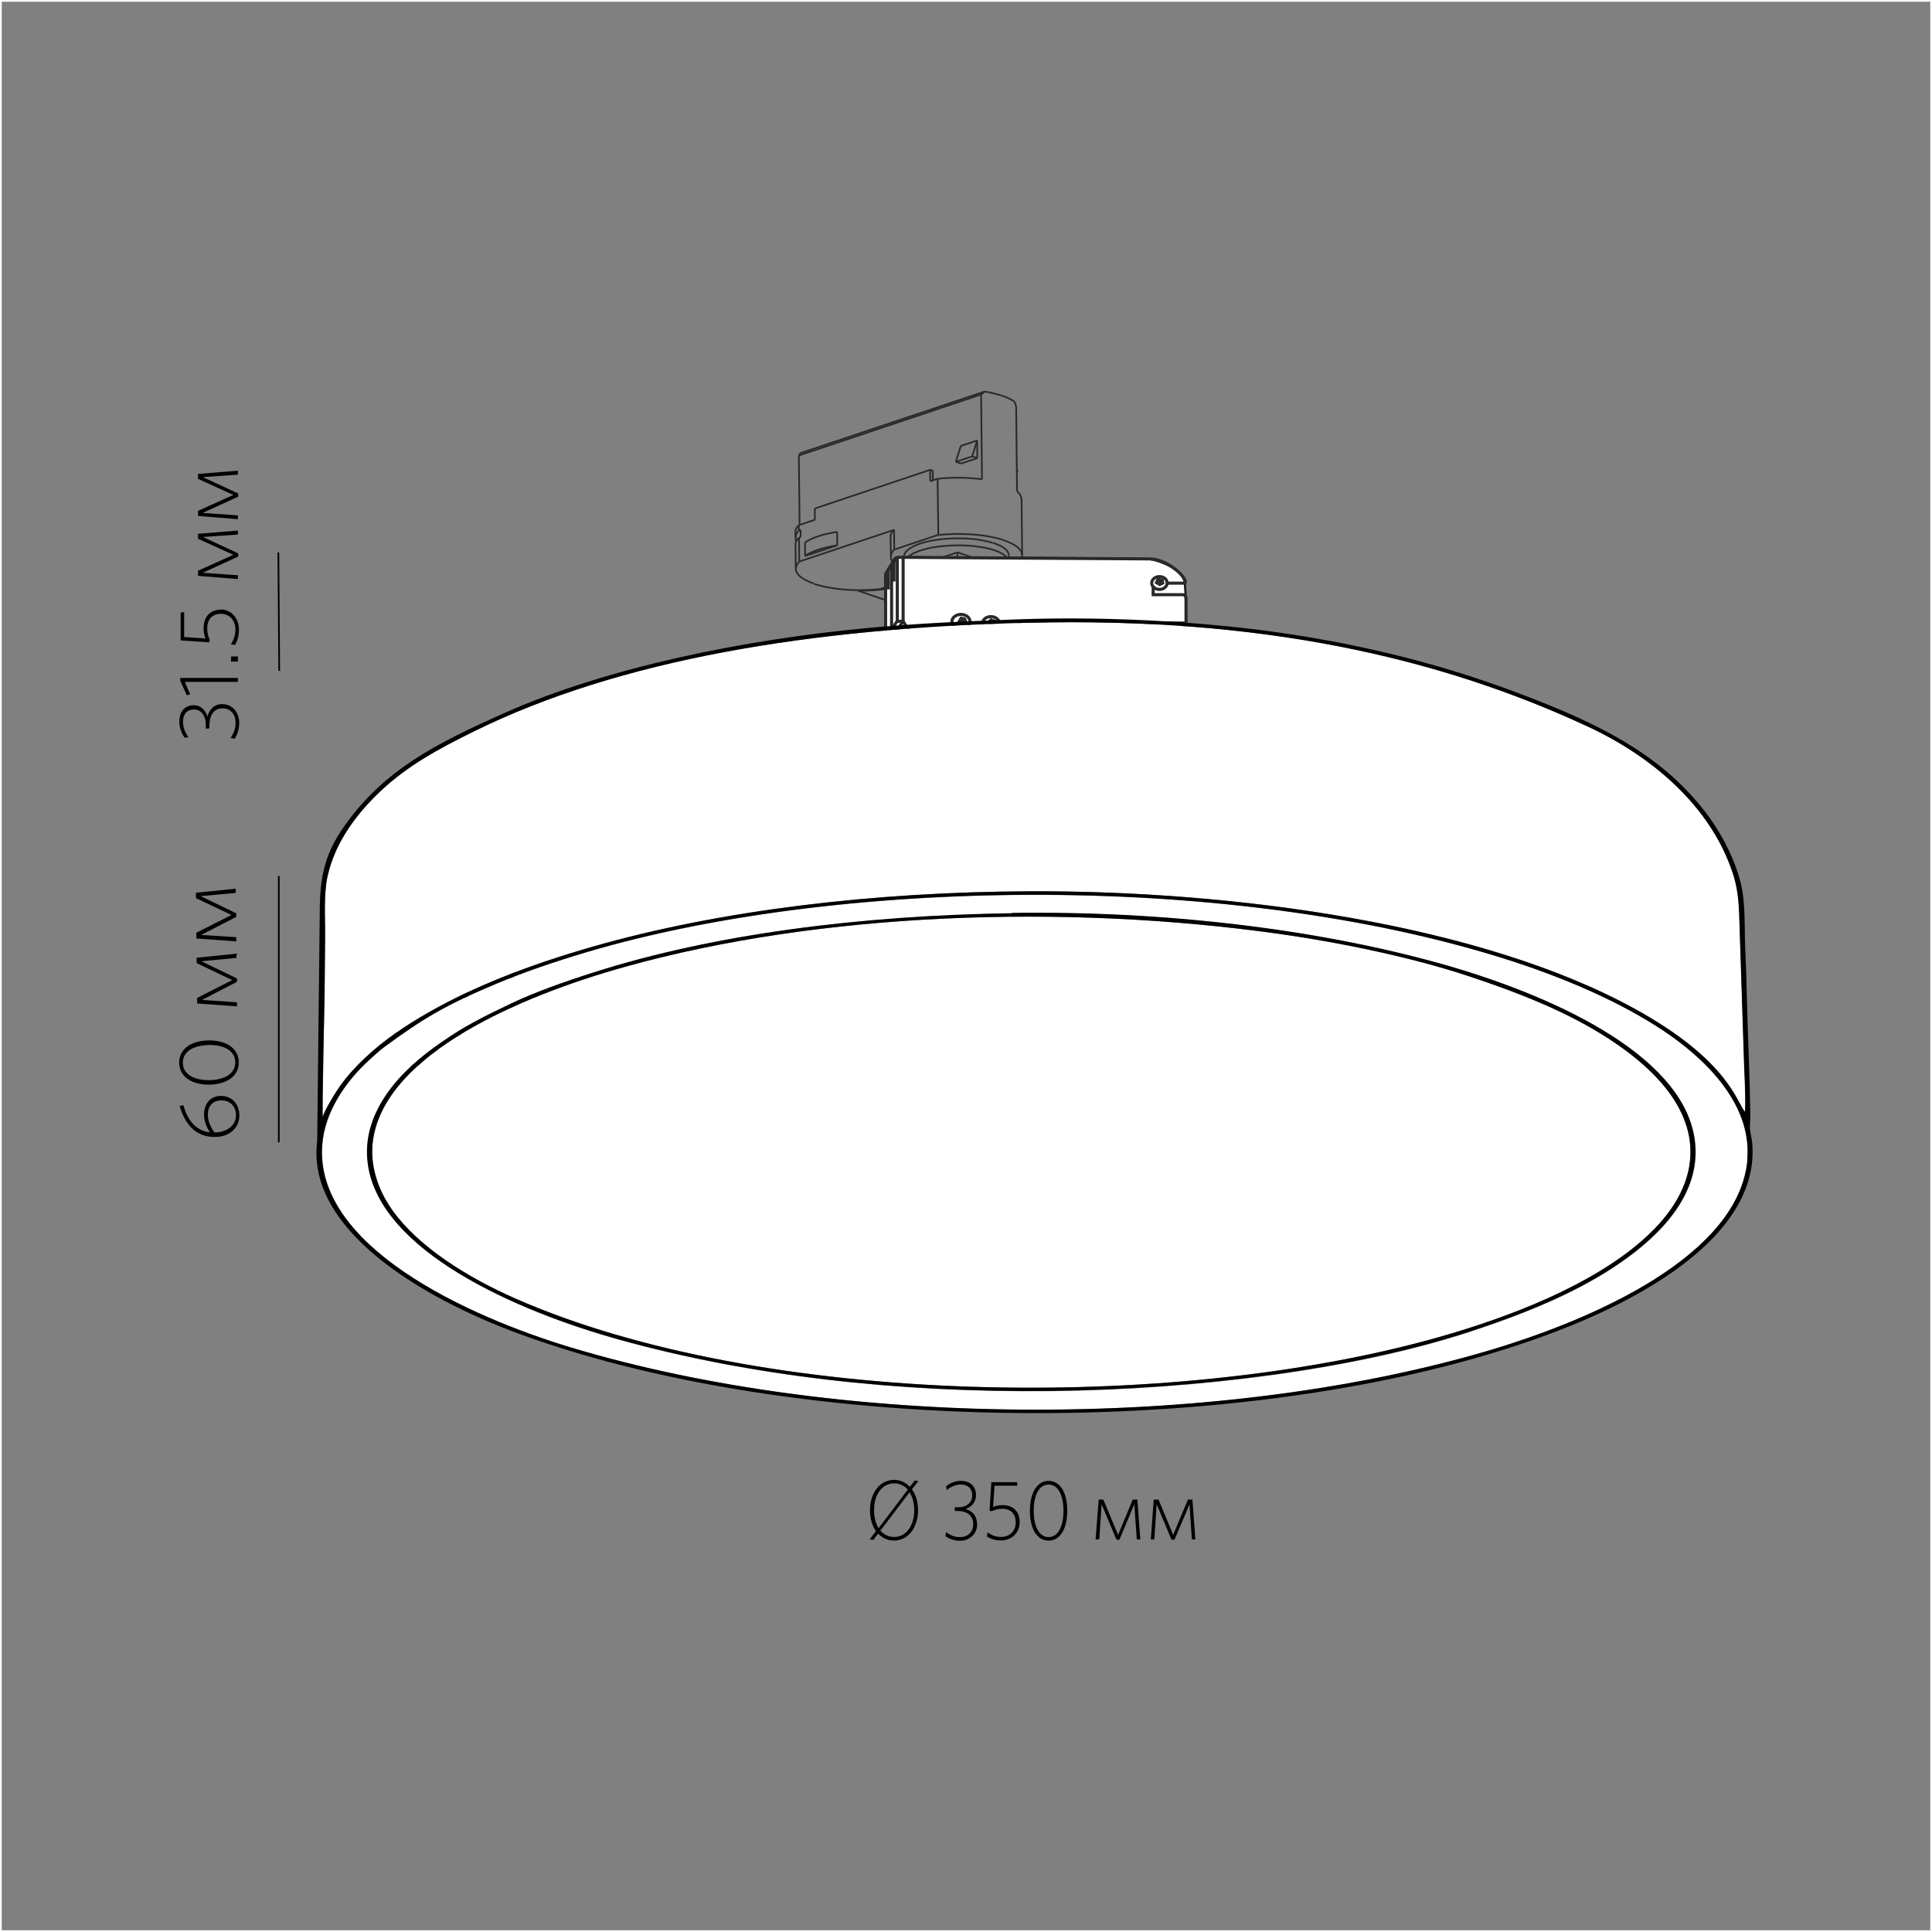
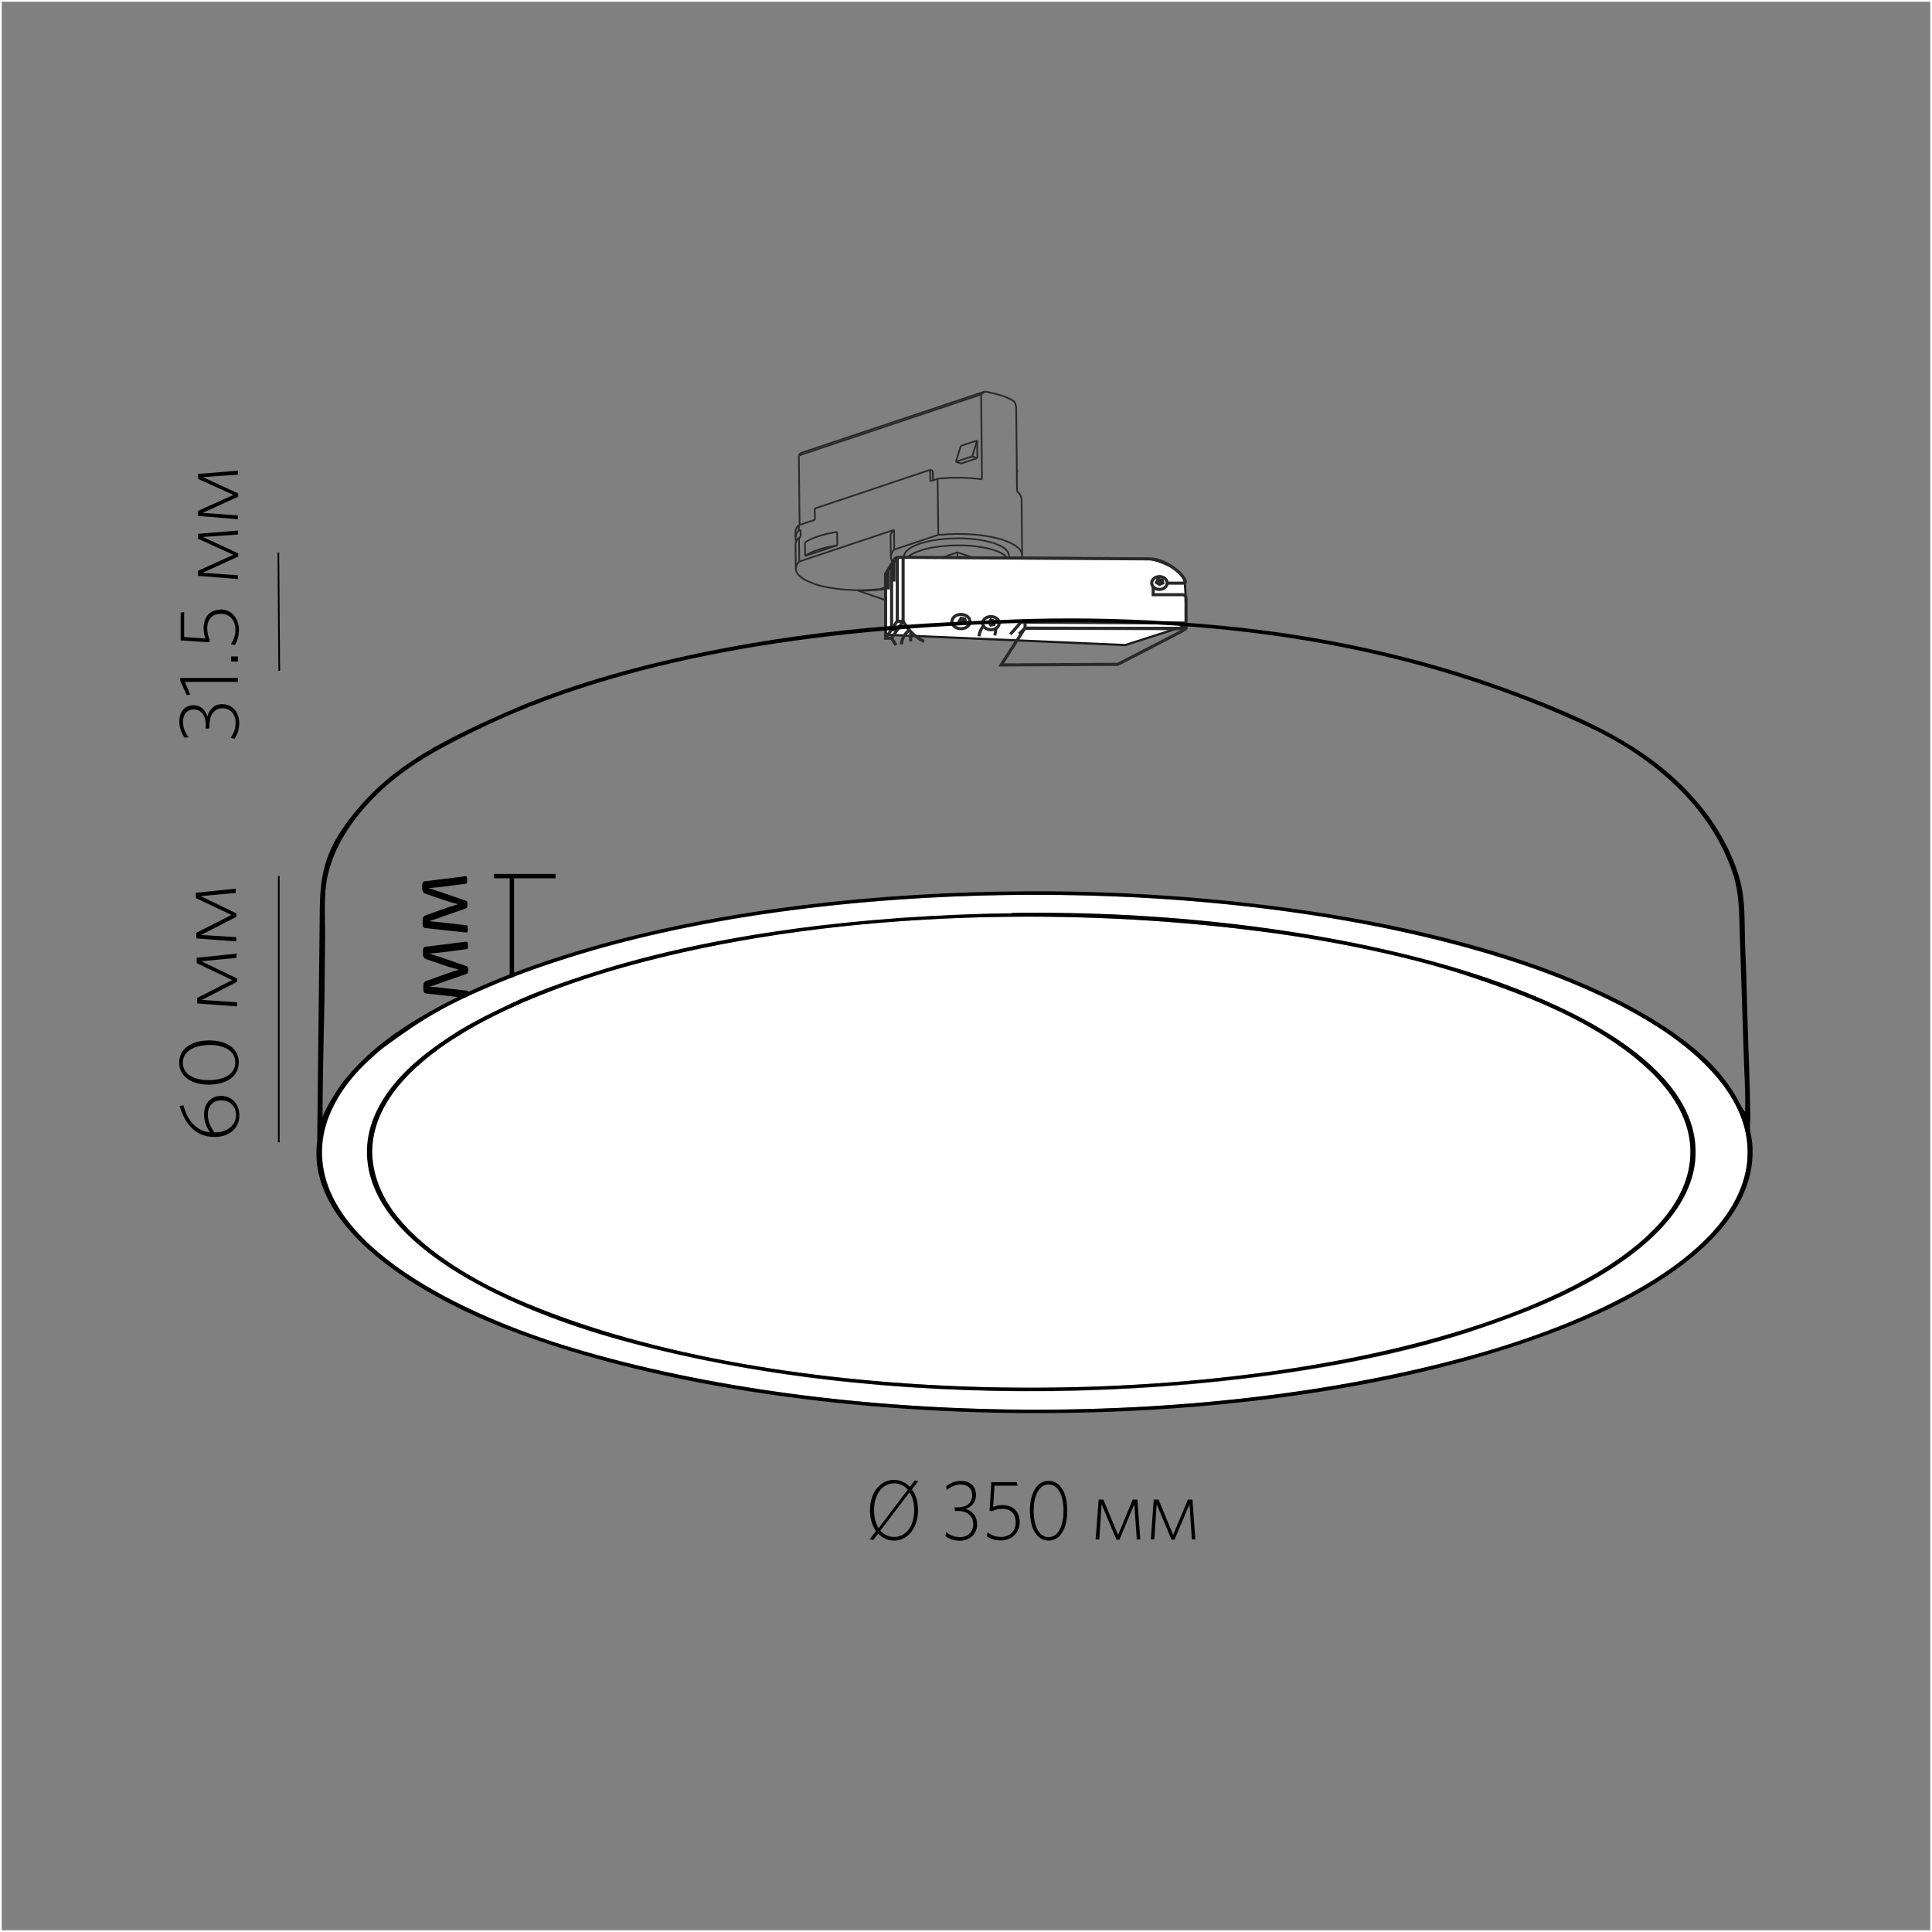
<svg xmlns="http://www.w3.org/2000/svg" xml:space="preserve" width="132.292mm" height="132.292mm" version="1.1" style="shape-rendering:geometricPrecision; text-rendering:geometricPrecision; image-rendering:optimizeQuality; fill-rule:evenodd; clip-rule:evenodd" viewBox="0 0 13229 13229">
  <rect x="0" y="0" width="13229" height="13229" fill="#808080" stroke="none" />
  <defs>
    <style type="text/css">
   
    .str5 {stroke:white;stroke-width:23.81}
    .str2 {stroke:black;stroke-width:11.4}
    .str0 {stroke:#292929;stroke-width:11.52;stroke-linejoin:bevel}
    .str1 {stroke:#1A1A1A;stroke-width:14.96}
    .str4 {stroke:#292929;stroke-width:21.11}
    .str3 {stroke:black;stroke-width:29.93}
    .fil2 {fill:none}
    .fil0 {fill:none;fill-rule:nonzero}
    .fil4 {fill:black}
    .fil1 {fill:white}
    .fil3 {fill:black;fill-rule:nonzero}
   
  </style>
  </defs>
  <g id="Слой_x0020_1">
    <g id="_1058152800">
      <line class="fil0 str0" x1="6742" y1="2681" x2="5480" y2="3103" />
      <line class="fil0 str0" x1="6718" y1="2701" x2="5470" y2="3119" />
      <line class="fil0 str0" x1="6579" y1="3053" x2="6691" y2="3016" />
      <line class="fil0 str0" x1="6369" y1="3217" x2="5579" y2="3482" />
      <line class="fil0 str0" x1="6545" y1="3162" x2="6657" y2="3125" />
      <line class="fil0 str0" x1="6581" y1="3174" x2="6692" y2="3137" />
      <line class="fil0 str0" x1="6420" y1="3278" x2="6370" y2="3295" />
      <line class="fil0 str0" x1="5580" y1="3559" x2="5470" y2="3596" />
      <line class="fil0 str0" x1="5482" y1="3628" x2="5470" y2="3632" />
      <line class="fil0 str0" x1="5482" y1="3677" x2="5471" y2="3681" />
      <line class="fil0 str0" x1="6963" y1="3233" x2="6968" y2="3231" />
      <line class="fil0 str0" x1="5513" y1="3807" x2="5733" y2="3734" />
      <line class="fil0 str0" x1="6122" y1="3628" x2="5473" y2="3845" />
      <line class="fil0 str0" x1="6123" y1="3763" x2="6425" y2="3662" />
      <line class="fil0 str0" x1="6178" y1="3897" x2="6201" y2="3889" />
      <line class="fil0 str0" x1="6296" y1="3869" x2="6556" y2="3782" />
      <line class="fil0 str0" x1="6178" y1="3945" x2="6238" y2="3925" />
      <line class="fil0 str0" x1="6290" y1="3943" x2="6225" y2="3964" />
      <line class="fil0 str0" x1="6024" y1="4034" x2="6285" y2="3947" />
      <line class="fil0 str0" x1="6285" y1="3962" x2="6297" y2="3952" />
      <line class="fil0 str0" x1="6976" y1="3851" x2="6902" y2="3876" />
      <line class="fil0 str0" x1="5449" y1="3894" x2="5447" y2="3730" />
      <line class="fil0 str0" x1="5447" y1="3681" x2="5446" y2="3645" />
      <line class="fil0 str0" x1="5473" y1="3845" x2="5471" y2="3681" />
      <line class="fil0 str0" x1="5470" y1="3632" x2="5470" y2="3596" />
      <line class="fil0 str0" x1="5475" y1="3594" x2="5470" y2="3119" />
      <line class="fil0 str0" x1="5482" y1="3677" x2="5482" y2="3628" />
      <line class="fil0 str0" x1="5512" y1="3715" x2="5513" y2="3807" />
      <line class="fil0 str0" x1="5579" y1="3482" x2="5580" y2="3559" />
      <line class="fil0 str0" x1="5733" y1="3734" x2="5732" y2="3642" />
      <line class="fil0 str0" x1="6098" y1="4100" x2="6106" y2="4050" />
      <line class="fil0 str0" x1="5877" y1="4041" x2="5877" y2="4045" />
      <line class="fil0 str0" x1="6545" y1="3162" x2="6579" y2="3053" />
      <line class="fil0 str0" x1="6691" y1="3016" x2="6657" y2="3125" />
      <line class="fil0 str0" x1="6060" y1="4034" x2="6060" y2="4022" />
      <line class="fil0 str0" x1="6098" y1="3677" x2="6100" y2="3813" />
      <line class="fil0 str0" x1="6106" y1="4050" x2="6106" y2="4006" />
      <line class="fil0 str0" x1="6123" y1="3763" x2="6122" y2="3628" />
      <line class="fil0 str0" x1="6178" y1="3945" x2="6178" y2="3897" />
      <line class="fil0 str0" x1="6190" y1="3811" x2="6190" y2="3860" />
      <line class="fil0 str0" x1="6238" y1="3925" x2="6238" y2="3919" />
      <line class="fil0 str0" x1="6285" y1="3944" x2="6285" y2="3962" />
      <line class="fil0 str0" x1="6296" y1="3869" x2="6298" y2="4075" />
      <line class="fil0 str0" x1="6369" y1="3217" x2="6370" y2="3295" />
      <line class="fil0 str0" x1="6387" y1="3223" x2="6388" y2="3289" />
      <line class="fil0 str0" x1="6420" y1="3278" x2="6425" y2="3662" />
      <line class="fil0 str0" x1="6556" y1="3838" x2="6556" y2="3782" />
      <line class="fil0 str0" x1="6692" y1="3137" x2="6691" y2="3016" />
      <line class="fil0 str0" x1="6718" y1="2701" x2="6724" y2="3282" />
      <line class="fil0 str0" x1="6054" y1="4106" x2="5877" y2="4045" />
      <line class="fil0 str0" x1="6909" y1="3803" x2="6910" y2="3852" />
      <line class="fil0 str0" x1="6964" y1="3364" x2="6958" y2="2784" />
      <line class="fil0 str0" x1="6999" y1="3802" x2="6995" y2="3418" />
      <line class="fil0 str0" x1="6060" y1="4034" x2="6106" y2="4050" />
      <line class="fil0 str0" x1="6297" y1="3963" x2="6285" y2="3962" />
      <line class="fil0 str0" x1="6238" y1="3925" x2="6290" y2="3943" />
      <line class="fil0 str0" x1="6968" y1="3231" x2="6963" y2="3214" />
      <line class="fil0 str0" x1="6556" y1="3782" x2="6804" y2="3867" />
      <line class="fil0 str0" x1="6387" y1="3223" x2="6369" y2="3217" />
      <line class="fil0 str0" x1="6545" y1="3162" x2="6581" y2="3174" />
      <line class="fil0 str0" x1="6657" y1="3125" x2="6692" y2="3137" />
      <line class="fil0 str0" x1="6963" y1="3230" x2="6968" y2="3231" />
      <path class="fil0 str0" d="M5877 4045c49,0 98,-2 147,-7" />
      <path class="fil0 str0" d="M6024 4038c12,-1 24,-3 36,-4" />
      <path class="fil0 str0" d="M6290 3942c2,1 4,2 7,2" />
      <path class="fil0 str0" d="M6054 4106c2,1 4,1 6,1 2,0 5,1 7,1 2,0 5,0 7,0 2,0 5,0 7,-1 2,0 4,-1 7,-1 2,0 4,-1 5,-2 1,0 1,-1 2,-1 1,0 1,-1 2,-1 1,-1 1,-2 1,-2" />
      <path class="fil0 str0" d="M6796 3716c9,3 17,5 25,9 8,3 15,6 22,9 7,3 13,7 19,10 6,3 11,7 16,11 5,3 9,7 13,11 3,4 7,8 9,12 2,4 4,8 6,12 1,4 2,8 2,12" />
      <path class="fil0 str0" d="M6691 3694c19,3 37,6 55,10 17,3 33,8 49,13" />
      <path class="fil0 str0" d="M6806 3939c8,-3 16,-6 24,-9 7,-3 14,-6 21,-10 6,-3 12,-7 18,-10 5,-3 10,-7 15,-11 4,-3 8,-7 12,-11 3,-4 6,-8 8,-12 2,-4 4,-8 5,-12 1,-4 2,-8 2,-12" />
      <path class="fil0 str0" d="M6190 3811c0,-3 0,-5 1,-8 0,-3 1,-5 2,-7 2,-5 5,-10 8,-15 4,-5 8,-10 13,-14 6,-5 12,-10 19,-14 8,-5 15,-9 23,-13 9,-4 18,-8 28,-12 10,-4 21,-8 32,-11 12,-3 24,-7 35,-9 13,-3 26,-6 39,-8 14,-2 27,-4 41,-6 29,-4 58,-6 87,-7 30,-1 59,-1 89,0 29,1 57,4 85,7" />
      <path class="fil0 str0" d="M6190 3860c0,4 1,8 2,11 1,4 3,8 5,11 2,4 5,8 8,11 3,4 7,8 11,11 5,4 9,7 14,10 6,4 11,7 17,10 6,3 13,6 20,9 7,3 15,6 22,9" />
      <line class="fil0 str0" x1="6289" y1="3942" x2="6290" y2="3942" />
      <path class="fil0 str0" d="M6692 3742c-28,-4 -57,-6 -85,-7 -30,-1 -59,-1 -89,0 -29,1 -58,4 -87,7 -14,2 -27,4 -41,6 -13,2 -26,5 -39,8 -12,3 -24,6 -36,10 -11,3 -21,7 -32,11 -9,4 -19,8 -28,12 -8,4 -16,8 -23,13 -6,4 -13,9 -18,14 -5,4 -9,9 -13,14 -3,5 -6,10 -8,15 -1,2 -2,5 -2,8 0,2 -1,5 -1,8" />
      <path class="fil0 str0" d="M6910 3852c0,-3 0,-5 -1,-8 0,-3 -1,-5 -2,-8 -2,-5 -5,-10 -9,-15 -4,-5 -9,-10 -14,-14 -6,-5 -12,-10 -19,-14 -8,-5 -16,-9 -24,-13 -9,-4 -19,-8 -29,-11 -11,-4 -22,-7 -33,-10 -12,-3 -24,-6 -36,-9" />
      <path class="fil0 str0" d="M6744 3751c-4,-1 -8,-2 -13,-2 -13,-2 -26,-5 -40,-6" />
      <path class="fil0 str0" d="M5574 3998c15,5 30,10 45,13 17,4 33,8 50,11 37,7 75,12 112,15 40,3 81,5 121,4 40,-1 81,-3 121,-7" />
      <path class="fil0 str0" d="M6100 3813c0,4 1,8 1,11 1,4 2,8 4,11 4,8 9,15 15,22 7,8 16,15 24,21 11,7 22,14 33,19" />
      <path class="fil0 str0" d="M5447 3730c0,-4 0,-8 1,-12 1,-4 3,-9 4,-12 2,-4 5,-8 7,-12 3,-4 7,-8 10,-12" />
      <path class="fil0 str0" d="M5449 3894c0,5 1,10 2,14 1,5 4,10 6,14 3,5 6,10 10,14 4,5 9,9 14,13 6,5 12,9 18,13 7,4 14,9 21,12 17,9 35,16 53,22" />
      <path class="fil0 str0" d="M5446 3645c0,-4 0,-8 1,-12 1,-4 2,-8 4,-12 2,-4 5,-8 7,-12 3,-4 7,-8 10,-12" />
      <path class="fil0 str0" d="M5447 3681c0,4 1,8 2,12 1,4 2,8 4,12" />
      <path class="fil0 str0" d="M5512 3715c12,-9 26,-17 40,-23 17,-8 34,-15 51,-20 20,-7 40,-12 61,-17 23,-5 46,-10 69,-13" />
      <path class="fil0 str0" d="M6976 3851c4,-4 7,-8 10,-12 3,-4 5,-8 7,-12 2,-4 3,-8 4,-12 1,-4 1,-8 1,-12" />
      <path class="fil0 str0" d="M6178 3945c4,2 7,3 11,5 12,5 24,10 36,14" />
      <path class="fil0 str0" d="M6742 2681c21,3 43,8 64,13 19,5 38,10 56,16" />
      <path class="fil0 str0" d="M6863 2710c16,5 32,12 47,19 13,6 25,13 37,22" />
      <path class="fil0 str0" d="M6420 3278c51,-5 102,-8 154,-7 50,1 101,4 150,11" />
      <path class="fil0 str0" d="M6964 3364c5,4 9,8 13,13 3,4 7,9 9,13 2,4 4,9 6,14 1,4 2,9 2,14" />
      <path class="fil0 str0" d="M6999 3802c0,-5 -1,-10 -2,-14 -1,-5 -4,-10 -6,-14 -3,-5 -6,-10 -10,-14 -4,-5 -9,-9 -14,-13 -6,-5 -12,-9 -18,-13 -7,-4 -14,-9 -21,-12 -17,-9 -35,-16 -53,-22" />
      <path class="fil0 str0" d="M6123 3763c-4,4 -7,8 -10,12 -3,4 -5,8 -7,12 -2,4 -3,8 -4,12 -1,4 -1,8 -1,12" />
      <path class="fil0 str0" d="M6874 3699c-15,-5 -30,-10 -45,-13 -17,-4 -33,-8 -50,-11 -37,-7 -75,-12 -112,-15 -40,-3 -81,-4 -121,-4 -40,1 -81,3 -121,7" />
      <path class="fil0 str0" d="M5733 3734c-23,4 -46,8 -69,13 -21,5 -41,10 -61,17 -17,6 -35,13 -51,20 -14,7 -27,14 -40,23" />
      <path class="fil0 str0" d="M6098 3677c0,-4 0,-8 1,-13 1,-4 3,-8 4,-12 2,-4 5,-8 7,-12 3,-4 7,-8 10,-12" />
      <path class="fil0 str0" d="M5473 3845c-4,4 -7,8 -10,12 -3,4 -5,8 -7,12 -2,4 -3,8 -4,12 -1,4 -1,8 -1,12" />
      <path class="fil0 str0" d="M5470 3632c-4,4 -7,8 -10,12 -3,4 -5,8 -7,12 -2,4 -3,8 -4,12 -1,4 -1,8 -1,12" />
      <path class="fil0 str0" d="M5480 3103c-4,5 -7,11 -10,16" />
      <path class="fil0 str0" d="M6958 2784c-3,-11 -7,-22 -11,-33" />
      <path class="fil0 str0" d="M6718 2701c8,-7 17,-14 25,-20" />
      <path class="fil1" d="M6232 3817c0,0 1593,5 1640,11 47,6 232,63 241,166 9,103 9,289 9,289l-417 134 -1641 -71 0 -415 81 -113 87 -1z" />
      <path class="fil2 str1" d="M6232 3817c0,0 1593,5 1640,11 47,6 232,63 241,166 9,103 9,289 9,289l-417 134 -1641 -71 0 -415 81 -113 87 -1z" />
      <line class="fil2 str2" x1="1909" y1="7822" x2="1909" y2="5998" />
      <line class="fil2 str3" x1="3505" y1="8085" x2="3505" y2="5997" />
      <line class="fil2 str3" x1="3809" y1="8085" x2="3366" y2="8085" />
      <line class="fil2 str3" x1="3804" y1="5999" x2="3383" y2="5999" />
      <path class="fil3" d="M3100 7891c19,0 37,3 52,10 16,7 29,16 40,28 11,12 20,28 26,46 6,18 9,39 9,62 0,14 -1,27 -3,39 -2,12 -5,23 -8,33 -3,9 -6,17 -10,24 -3,6 -6,10 -7,12 -1,2 -3,3 -4,4 -2,1 -3,2 -6,2 -2,1 -5,1 -8,1 -3,0 -7,1 -11,1 -8,0 -13,-1 -16,-2 -3,-2 -4,-4 -4,-6 0,-2 2,-6 5,-12 3,-6 7,-13 11,-22 4,-9 8,-20 11,-31 3,-12 5,-25 5,-40 0,-14 -2,-27 -6,-37 -4,-11 -9,-20 -16,-27 -7,-7 -15,-13 -24,-16 -9,-4 -19,-5 -30,-5 -12,0 -22,2 -32,7 -9,5 -18,11 -24,21 -7,9 -12,20 -16,33 -4,13 -5,28 -5,44l0 40c0,2 0,3 -1,5 -1,2 -2,3 -4,4 -2,1 -4,2 -7,3 -3,1 -7,1 -11,1 -4,0 -8,0 -10,-1 -3,-1 -5,-1 -7,-3 -2,-1 -3,-3 -4,-4 -1,-2 -1,-3 -1,-5l0 -37c0,-14 -2,-27 -6,-38 -4,-11 -9,-21 -16,-29 -7,-8 -15,-14 -25,-18 -10,-4 -20,-6 -32,-6 -9,0 -17,1 -25,4 -8,3 -15,7 -20,13 -6,6 -10,13 -14,22 -3,9 -5,19 -5,30 0,13 2,24 6,34 4,11 8,20 12,28 4,8 8,15 12,20 4,5 6,9 6,11 0,2 0,3 -1,4 -1,1 -2,2 -3,3 -2,1 -4,1 -7,2 -3,0 -7,1 -11,1 -3,0 -6,0 -9,0 -2,0 -5,-1 -6,-1 -2,-1 -4,-1 -5,-2 -2,-1 -3,-2 -5,-4 -2,-2 -5,-6 -9,-12 -4,-6 -8,-14 -12,-23 -4,-9 -7,-20 -10,-32 -3,-12 -4,-25 -4,-39 0,-19 2,-36 7,-51 5,-15 12,-27 21,-37 9,-10 20,-17 32,-22 13,-5 27,-7 42,-8 13,0 25,2 37,5 11,3 21,8 30,15 9,7 16,15 22,24 6,10 11,21 13,33l1 0c1,-14 5,-28 10,-40 6,-12 13,-22 21,-31 9,-9 18,-15 30,-20 11,-5 24,-7 37,-8z" />
      <path class="fil3" d="M3005 7539c32,0 61,2 88,7 26,5 49,13 68,25 19,12 34,27 45,46 11,19 16,42 16,70 0,26 -4,48 -14,66 -9,18 -23,33 -41,44 -18,11 -40,19 -67,24 -27,5 -57,7 -91,8 -32,0 -61,-2 -88,-7 -27,-5 -49,-13 -69,-25 -19,-11 -34,-27 -45,-46 -11,-19 -16,-42 -16,-70 0,-26 4,-49 14,-67 9,-18 23,-33 41,-44 18,-11 40,-19 67,-24 27,-5 57,-7 91,-8zm4 57c-21,0 -40,1 -56,3 -17,2 -31,4 -44,7 -13,3 -24,7 -33,12 -9,5 -17,10 -22,17 -6,6 -10,14 -13,22 -3,8 -4,18 -4,28 0,18 5,33 13,45 9,11 21,20 36,27 15,6 33,11 53,13 20,2 42,3 65,3 31,0 58,-2 80,-5 22,-3 40,-9 53,-16 14,-7 24,-16 30,-27 6,-11 9,-24 9,-40 0,-12 -2,-23 -6,-32 -4,-9 -10,-17 -17,-23 -7,-7 -16,-12 -26,-16 -10,-4 -21,-8 -34,-10 -12,-3 -26,-4 -40,-5 -14,-1 -29,-1 -45,-1z" />
      <path class="fil3" d="M3166 7395c7,0 13,0 18,1 6,1 11,2 16,3 5,1 10,3 15,6 5,2 10,5 15,9l67 44c1,1 3,2 4,4 1,1 2,3 3,5 1,2 1,4 2,7 0,3 1,6 0,10 0,4 0,7 0,9 0,2 -1,4 -2,5 -1,1 -2,2 -3,2 -1,0 -3,0 -5,-1l-89 -42 -41 0c-6,0 -10,0 -14,-2 -3,-1 -6,-3 -8,-6 -2,-3 -3,-6 -4,-10 -1,-4 -1,-9 -1,-14 0,-5 0,-10 1,-14 1,-4 2,-7 3,-10 2,-2 4,-4 8,-5 3,-1 8,-2 14,-2z" />
      <path class="fil3" d="M3075 7054c22,0 42,4 60,11 17,7 32,18 44,32 12,14 21,30 28,49 6,19 10,40 10,63 0,13 -1,25 -3,37 -2,12 -4,22 -7,31 -3,9 -5,17 -8,22 -3,6 -5,10 -6,11 -2,2 -3,3 -4,3 -1,1 -3,1 -5,2 -2,1 -4,1 -7,1 -3,0 -6,0 -10,0 -4,0 -7,0 -10,0 -3,0 -5,-1 -7,-2 -2,-1 -3,-2 -4,-3 -1,-1 -1,-3 -1,-4 0,-2 1,-6 4,-10 3,-5 5,-11 9,-18 3,-8 6,-17 9,-28 3,-11 4,-25 4,-40 0,-14 -2,-28 -6,-40 -3,-12 -9,-22 -16,-31 -7,-9 -17,-15 -28,-20 -11,-5 -25,-7 -41,-7 -13,0 -25,2 -35,7 -10,4 -19,11 -25,20 -7,9 -12,20 -15,33 -3,13 -5,29 -5,48 0,13 1,24 2,34 1,9 2,18 2,27 0,6 -1,10 -4,13 -3,3 -8,4 -16,4l-170 1c-7,0 -12,-2 -16,-5 -4,-3 -5,-8 -5,-14l-1 -185c0,-2 0,-3 1,-5 1,-2 2,-3 4,-4 2,-1 4,-2 7,-2 3,-1 7,-1 11,-1 8,0 14,1 18,3 4,2 7,5 6,9l1 156 117 -1c-1,-8 -2,-15 -2,-23 0,-8 0,-17 -1,-27 0,-24 3,-45 8,-63 6,-18 14,-33 24,-45 10,-12 23,-21 38,-27 15,-6 31,-9 49,-10z" />
      <path class="fil3" d="M3191 6448c5,0 8,1 10,4 2,3 3,10 3,20 0,5 0,10 0,13 0,3 -1,6 -1,8 -1,2 -2,3 -3,4 -1,1 -3,1 -5,2l-169 22c-6,1 -12,1 -19,2 -7,1 -14,1 -21,2 -7,1 -14,1 -21,2 -7,1 -14,1 -20,2l-7 0c6,2 13,4 20,6 7,2 14,4 21,7 7,2 14,5 21,7 7,2 14,4 20,6l173 60c3,1 5,2 6,3 2,1 3,3 4,5 1,2 2,5 2,8 0,3 1,7 1,11 0,5 0,8 -1,11 0,3 -1,6 -2,8 -1,2 -2,4 -4,5 -2,1 -4,2 -6,3l-172 60c-6,2 -12,4 -19,7 -7,2 -14,5 -21,7 -7,2 -14,5 -21,7 -7,2 -14,4 -20,6l7 0c6,1 13,1 20,2 7,1 14,1 21,2 7,1 14,1 21,2 7,1 13,1 19,2l167 19c3,0 5,1 6,1 2,1 3,2 4,4 1,2 1,5 2,8 0,3 1,8 1,14 0,5 0,10 -1,13 0,3 -1,6 -2,7 -1,2 -2,3 -4,3 -2,0 -4,0 -6,0l-275 -30c-7,-1 -12,-3 -16,-7 -4,-4 -5,-9 -5,-17l0 -25c0,-6 0,-12 1,-16 1,-4 3,-8 5,-11 2,-3 5,-6 9,-8 4,-2 9,-4 15,-6l123 -44c8,-3 15,-5 23,-8 8,-3 15,-5 23,-8 7,-2 15,-4 22,-7 7,-2 14,-4 20,-6l0 -1c-7,-2 -14,-4 -21,-6 -7,-2 -15,-4 -23,-6 -8,-2 -15,-5 -23,-7 -8,-2 -15,-5 -22,-7l-123 -42c-5,-2 -10,-3 -14,-5 -4,-2 -7,-5 -10,-8 -2,-3 -4,-7 -6,-11 -1,-4 -2,-9 -2,-15l0 -25c0,-8 2,-14 5,-18 3,-4 8,-6 15,-7l275 -34z" />
      <path class="fil3" d="M3186 6000c5,0 8,1 10,4 2,3 3,10 3,20 0,5 0,10 0,13 0,3 -1,6 -1,8 -1,2 -2,3 -3,4 -1,1 -3,1 -5,2l-169 22c-6,1 -12,1 -19,2 -7,1 -14,1 -21,2 -7,1 -14,1 -21,2 -7,1 -14,1 -20,2l-7 0c6,2 13,4 20,6 7,2 14,4 21,7 7,2 14,5 21,7 7,2 14,4 20,6l173 60c3,1 5,2 6,3 2,1 3,3 4,5 1,2 2,5 2,8 0,3 1,7 1,11 0,5 0,8 -1,11 0,3 -1,6 -2,8 -1,2 -2,4 -4,5 -2,1 -4,2 -6,3l-172 60c-6,2 -12,4 -19,7 -7,2 -14,5 -21,7 -7,2 -14,5 -21,7 -7,2 -14,4 -20,6l7 0c6,1 13,1 20,2 7,1 14,1 21,2 7,1 14,1 21,2 7,1 13,1 19,2l167 19c3,0 5,1 6,1 2,1 3,2 4,4 1,2 1,5 2,8 0,3 0,8 1,14 0,5 0,10 -1,13 0,3 -1,6 -2,7 -1,2 -2,3 -4,3 -2,0 -4,0 -6,0l-275 -30c-7,-1 -12,-3 -16,-7 -4,-4 -5,-9 -5,-17l0 -26c0,-6 0,-12 1,-16 1,-5 3,-8 5,-11 2,-3 5,-6 9,-8 4,-2 9,-4 15,-6l123 -44c8,-3 15,-5 23,-8 8,-3 15,-5 23,-7 7,-2 15,-4 22,-7 7,-2 14,-4 20,-6l0 -1c-7,-2 -14,-4 -21,-6 -7,-2 -15,-4 -23,-6 -8,-2 -15,-5 -23,-7 -8,-2 -15,-5 -22,-7l-123 -42c-5,-2 -10,-3 -14,-5 -4,-2 -7,-5 -10,-8 -2,-3 -4,-7 -6,-11 -1,-4 -2,-9 -2,-15l0 -25c0,-8 2,-14 5,-18 3,-4 8,-6 15,-7l276 -34z" />
      <path class="fil3" d="M6286 10340c0,-57 -15,-106 -42,-142l44 -56 -24 -5 -34 44c-28,-30 -66,-48 -108,-48 -95,0 -165,87 -165,208 0,57 15,106 41,143l-43 56 24 5 34 -44c28,30 66,48 108,48 95,0 165,-87 165,-208zm-26 1c0,107 -56,183 -137,183 -38,0 -71,-16 -95,-43l200 -263c20,31 32,74 32,123zm-138 -184c38,0 71,16 94,43l-200 264c-20,-32 -31,-74 -31,-124 0,-107 56,-183 137,-183z" />
      <path class="fil3" d="M6690 10436c0,-56 -31,-89 -78,-104 37,-13 71,-42 71,-95 0,-54 -35,-97 -102,-97 -42,0 -74,15 -102,36l3 27c28,-22 59,-38 98,-38 50,0 77,31 77,73 0,50 -35,83 -99,83l-22 0 3 25 15 0c75,0 110,37 110,91 0,51 -35,88 -90,88 -38,0 -65,-11 -96,-34l-4 28c25,18 59,31 99,31 67,0 118,-48 118,-113z" />
      <path class="fil3" d="M6982 10422c0,-72 -45,-116 -117,-116 -28,0 -48,6 -65,13l10 -146 157 0 -4 -24 -175 0 -12 195 14 4c20,-9 41,-17 74,-17 58,0 91,36 91,93 0,66 -48,100 -99,100 -39,0 -66,-12 -94,-31l-4 28c25,16 56,27 97,27 68,0 127,-49 127,-126z" />
      <path class="fil3" d="M7308 10344c0,-120 -47,-204 -128,-204 -81,0 -128,85 -128,205 0,120 47,204 128,204 81,0 128,-84 128,-205zm-26 1c0,103 -35,180 -102,180 -67,0 -102,-77 -102,-180 0,-103 35,-180 102,-180 67,0 102,77 102,180z" />
      <polygon class="fil3" points="7808,10541 7788,10268 7756,10268 7656,10510 7555,10268 7523,10268 7502,10541 7527,10541 7543,10300 7645,10543 7665,10543 7767,10300 7784,10541 " />
      <polygon class="fil3" points="8185,10541 8165,10268 8134,10268 8033,10510 7933,10268 7900,10268 7880,10541 7904,10541 7920,10300 8022,10543 8042,10543 8145,10300 8161,10541 " />
      <path class="fil3" d="M1257 7568l-27 5c39,131 114,214 244,212 100,-1 166,-64 165,-149 -1,-76 -51,-133 -128,-132 -70,1 -114,53 -114,129 1,43 15,82 41,121 -91,-11 -151,-74 -182,-185zm166 67c-1,-65 38,-100 91,-100 60,-1 101,38 102,100 1,68 -59,118 -143,119l-5 0c-25,-36 -44,-75 -45,-119z" />
      <path class="fil3" d="M1429 7124c-120,2 -203,58 -202,154 1,95 87,150 206,149 120,-2 203,-58 202,-154 -1,-95 -86,-150 -206,-149zm1 31c103,-1 180,39 181,118 1,80 -75,122 -178,123 -103,1 -180,-39 -181,-118 -1,-79 75,-121 178,-122z" />
      <polygon class="fil3" points="1619,6530 1346,6558 1347,6595 1590,6711 1350,6833 1350,6871 1623,6891 1623,6863 1382,6847 1623,6723 1623,6700 1379,6582 1619,6559 " />
      <polygon class="fil3" points="1614,6085 1341,6113 1342,6150 1585,6265 1344,6387 1345,6426 1618,6446 1618,6417 1377,6402 1618,6278 1618,6254 1374,6136 1614,6114 " />
      <path class="fil0 str4" d="M7896 4018c0,7 0,-3 0,0l0 54 194 0c0,0 31,-4 31,24l0 207 -28 19 -439 227 -799 4 163 -252 1102 2" />
      <path class="fil0 str4" d="M6135 4417l-30 -47 -41 0 0 -440 57 -94c0,0 6,-20 36,-20 30,0 1584,11 1715,11 131,0 269,143 241,166l-126 0" />
      <polyline class="fil0 str4" points="6184,3817 6184,4254 6105,4370 " />
      <polyline class="fil0 str4" points="6064,4370 6144,4252 6144,3818 " />
      <path class="fil0 str4" d="M6328 4392c0,0 -83,-31 -144,-138l-40 0" />
      <path class="fil0 str4" d="M6173 4412c0,0 -1,-57 54,-98" />
      <line class="fil0 str4" x1="6236" y1="4392" x2="6236" y2="4325" />
      <polyline class="fil0 str4" points="6144,4312 6105,4312 6105,3863 " />
      <line class="fil0 str4" x1="6083" y1="3899" x2="6083" y2="4036" />
      <line class="fil0 str4" x1="6121" y1="3836" x2="6121" y2="3982" />
      <path class="fil0 str4" d="M6642 4256c0,27 -27,49 -62,49 -34,0 -62,-22 -62,-49 0,-27 28,-49 62,-49 34,0 62,22 62,49z" />
      <path class="fil0 str4" d="M6842 4267c0,25 -26,45 -57,45 -31,0 -57,-20 -57,-45 0,-25 26,-45 57,-45 31,0 57,20 57,45z" />
      <path class="fil0 str4" d="M7992 3992c0,24 -24,44 -53,44 -29,0 -53,-20 -53,-44 0,-24 24,-44 53,-44 30,0 53,20 53,44z" />
      <polygon class="fil0 str4" points="7929,3967 7919,3989 7941,4002 7962,3992 7958,3973 " />
      <polyline class="fil0 str4" points="7926,3975 7947,3980 7952,3997 " />
      <polygon class="fil0 str4" points="6581,4233 6569,4254 6590,4267 6613,4256 6605,4238 " />
      <polyline class="fil0 str4" points="6576,4242 6596,4245 6603,4261 " />
      <polygon class="fil0 str4" points="6772,4261 6785,4245 6811,4254 6806,4276 6785,4280 " />
      <polyline class="fil0 str4" points="6780,4251 6798,4261 6798,4277 " />
      <path class="fil0 str4" d="M6703 4357c0,0 6,-47 32,-70" />
      <path class="fil0 str4" d="M6811 4350c0,0 7,-20 8,-47" />
      <path class="fil0 str4" d="M6918 4343c0,0 41,-44 72,-83 48,0 1131,6 1131,6" />
      <path class="fil0 str4" d="M8121 4304l-1102 -2c0,0 -35,32 -41,38" />
      <line class="fil0 str4" x1="7019" y1="4302" x2="7019" y2="4261" />
      <path class="fil1" d="M11567 7985c62,-379 -251,-666 -494,-834 -276,-190 -599,-329 -1029,-471 -369,-122 -855,-225 -1296,-287 -1460,-204 -3130,-147 -4468,227 -722,202 -1629,595 -1724,1173 -30,182 34,358 133,497 177,246 508,455 841,602 1683,739 4487,780 6311,267 513,-144 1052,-359 1399,-661 31,-27 60,-54 91,-86 110,-114 209,-260 236,-427z" />
-       <path class="fil1" d="M2211 7654c-3,-31 97,-189 121,-222 51,-72 106,-130 169,-189 128,-121 274,-219 435,-311 305,-175 685,-325 1120,-449 879,-252 1935,-375 2994,-380 1401,-6 3092,224 4147,806 653,360 697,649 753,704 5,-136 -7,-282 -10,-420l-27 -825c-5,-140 -3,-254 -47,-388 -152,-465 -557,-802 -989,-1003 -1035,-483 -2257,-751 -3828,-713 -1500,36 -2805,253 -3799,742 -258,127 -459,239 -637,405 -164,153 -316,350 -369,587 -28,127 -17,277 -17,411 -1,138 -3,276 -4,414 -1,69 -18,787 -12,831z" />
      <path class="fil1" d="M6930 6253c1038,-15 2084,108 2946,350 722,203 1643,607 1729,1198 55,382 -256,670 -501,841 -272,189 -607,336 -1039,478 -791,260 -1871,395 -2865,406 -1059,11 -2068,-105 -2952,-350 -726,-201 -1642,-612 -1727,-1199 -27,-186 35,-352 136,-495 95,-135 220,-242 368,-344 81,-56 136,-91 230,-142 85,-46 157,-80 249,-124 161,-77 368,-150 560,-211 830,-265 1838,-391 2868,-406zm5036 1687c34,-399 -320,-712 -575,-882 -286,-191 -672,-365 -1124,-504 -896,-277 -1990,-420 -3100,-426 -1108,-6 -2238,123 -3148,392 -220,65 -426,135 -618,216 -357,149 -504,240 -770,435 -35,26 -70,60 -104,90 -167,152 -302,359 -319,576 -55,691 980,1172 1705,1391 1843,555 4391,568 6243,32 768,-222 1755,-665 1811,-1319z" />
      <path class="fil4" d="M11965 7940c-56,653 -1043,1096 -1811,1319 -1852,536 -4400,523 -6243,-32 -725,-218 -1761,-700 -1705,-1391 17,-218 153,-424 319,-576 33,-30 69,-64 104,-90 266,-195 414,-285 770,-435 192,-80 398,-150 618,-216 910,-269 2040,-398 3148,-392 1110,6 2204,149 3100,426 453,140 838,314 1124,504 255,170 609,483 575,882zm-9755 -286c-6,-44 11,-761 12,-831 1,-138 3,-276 4,-414 1,-133 -11,-283 17,-411 53,-237 205,-434 369,-587 178,-166 379,-278 637,-405 994,-489 2299,-706 3799,-742 1571,-38 2792,230 3828,713 431,201 836,539 989,1003 44,134 42,248 47,388l27 825c3,137 15,284 10,420 -57,-55 -100,-344 -753,-704 -1055,-582 -2746,-812 -4147,-806 -1059,4 -2116,128 -2994,380 -435,125 -814,274 -1120,449 -161,92 -307,190 -435,311 -62,59 -117,118 -169,189 -24,33 -124,191 -121,222zm4754 -3413c-355,13 -677,27 -1022,59 -856,80 -1789,272 -2481,579 -489,217 -829,395 -1098,770 -161,224 -174,399 -174,643l-17 1521c-77,594 690,1067 1393,1324 2001,731 5257,727 7199,-63 438,-178 886,-438 1102,-767 98,-149 147,-310 132,-480 -3,-30 -10,-56 -14,-85 -4,-26 1,-70 1,-99 -3,-250 -15,-498 -22,-748 -3,-127 -6,-252 -12,-378 -6,-121 -1,-250 -14,-369 -21,-205 -143,-436 -260,-588 -275,-355 -638,-560 -1123,-753 -480,-191 -963,-336 -1574,-441 -611,-105 -1354,-149 -2018,-125z" />
      <path class="fil4" d="M11567 7985c-28,168 -126,314 -236,427 -31,32 -60,59 -91,86 -348,302 -887,516 -1399,661 -1824,513 -4628,472 -6311,-267 -333,-146 -664,-355 -841,-602 -100,-139 -163,-315 -133,-497 96,-579 1002,-972 1724,-1173 1338,-374 3009,-431 4468,-227 441,62 927,165 1296,287 431,142 754,281 1029,471 243,168 557,455 494,834zm-4637 -1732c-1030,15 -2038,141 -2868,406 -192,61 -399,134 -560,211 -92,44 -164,78 -249,124 -94,51 -149,86 -230,142 -148,102 -272,210 -368,344 -102,144 -163,309 -136,495 85,587 1001,998 1727,1199 884,245 1893,362 2952,350 994,-11 2074,-147 2865,-406 433,-142 767,-288 1039,-478 246,-171 556,-459 501,-841 -85,-590 -1006,-994 -1729,-1198 -861,-242 -1908,-365 -2946,-350z" />
      <line class="fil2 str2" x1="1912" y1="4593" x2="1906" y2="3783" />
      <path class="fil3" d="M1524 4821c-56,0 -89,34 -104,85 -13,-41 -42,-77 -95,-77 -54,0 -97,38 -97,111 0,45 15,81 36,111l27 -3c-22,-30 -38,-64 -38,-106 0,-55 31,-84 73,-84 50,0 83,38 83,108l0 24 25 -3 0 -17c0,-82 37,-120 91,-120 51,0 88,38 88,98 0,42 -11,70 -34,105l28 5c18,-27 31,-64 31,-108 0,-73 -48,-128 -113,-128z" />
      <polygon class="fil3" points="1629,4642 1234,4642 1234,4661 1279,4760 1302,4755 1266,4669 1629,4669 " />
      <polygon class="fil3" points="1582,4530 1629,4530 1629,4495 1582,4495 " />
      <path class="fil3" d="M1510 4175c-72,0 -116,49 -116,127 0,30 6,52 13,70l-146 -10 0 -171 -24 4 0 190 195 13 4 -16c-9,-21 -17,-45 -17,-80 0,-63 36,-99 93,-99 66,0 100,52 100,107 0,42 -12,71 -31,102l28 4c16,-27 27,-60 27,-105 0,-74 -49,-138 -126,-138z" />
      <polygon class="fil3" points="1629,3633 1356,3655 1356,3689 1598,3799 1356,3908 1356,3943 1629,3965 1629,3939 1388,3922 1631,3811 1631,3789 1389,3677 1629,3660 " />
      <polygon class="fil3" points="1629,3223 1356,3245 1356,3279 1598,3389 1356,3498 1356,3533 1629,3555 1629,3529 1388,3512 1631,3401 1631,3379 1389,3267 1629,3250 " />
    </g>
  </g>
  <g id="Слой_x0020_1_0">
    <rect class="fil2 str5" width="13229" height="13229" />
  </g>
</svg>